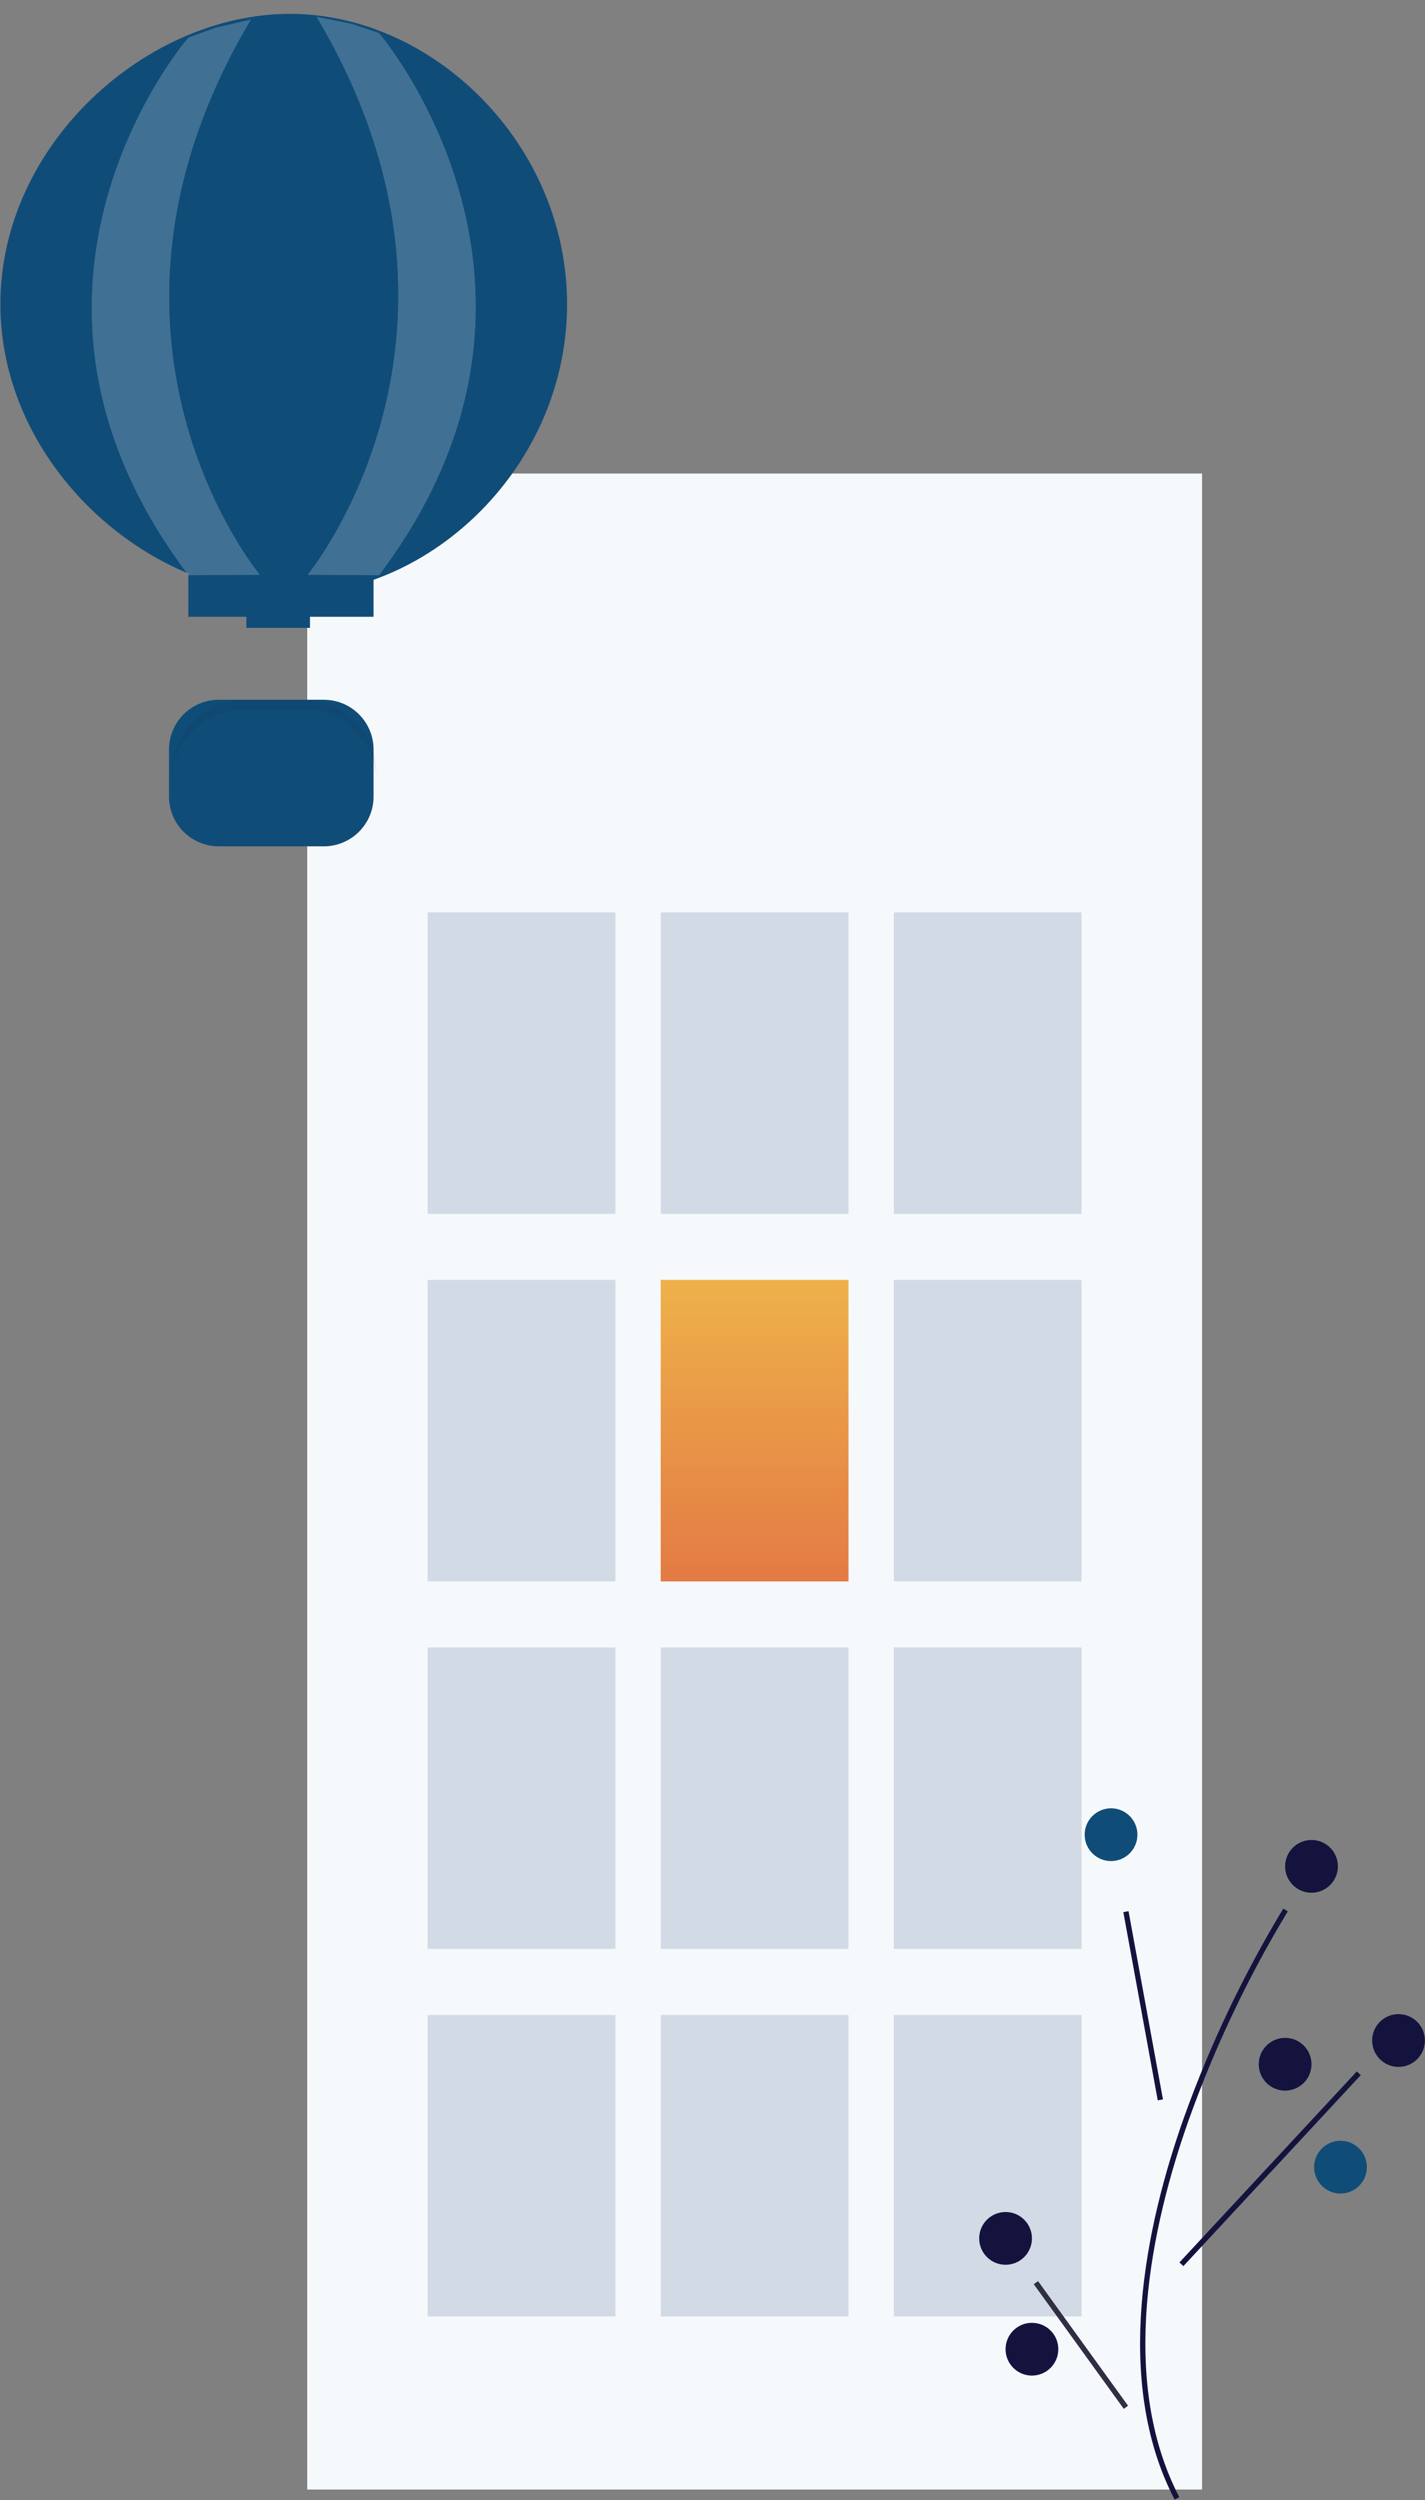
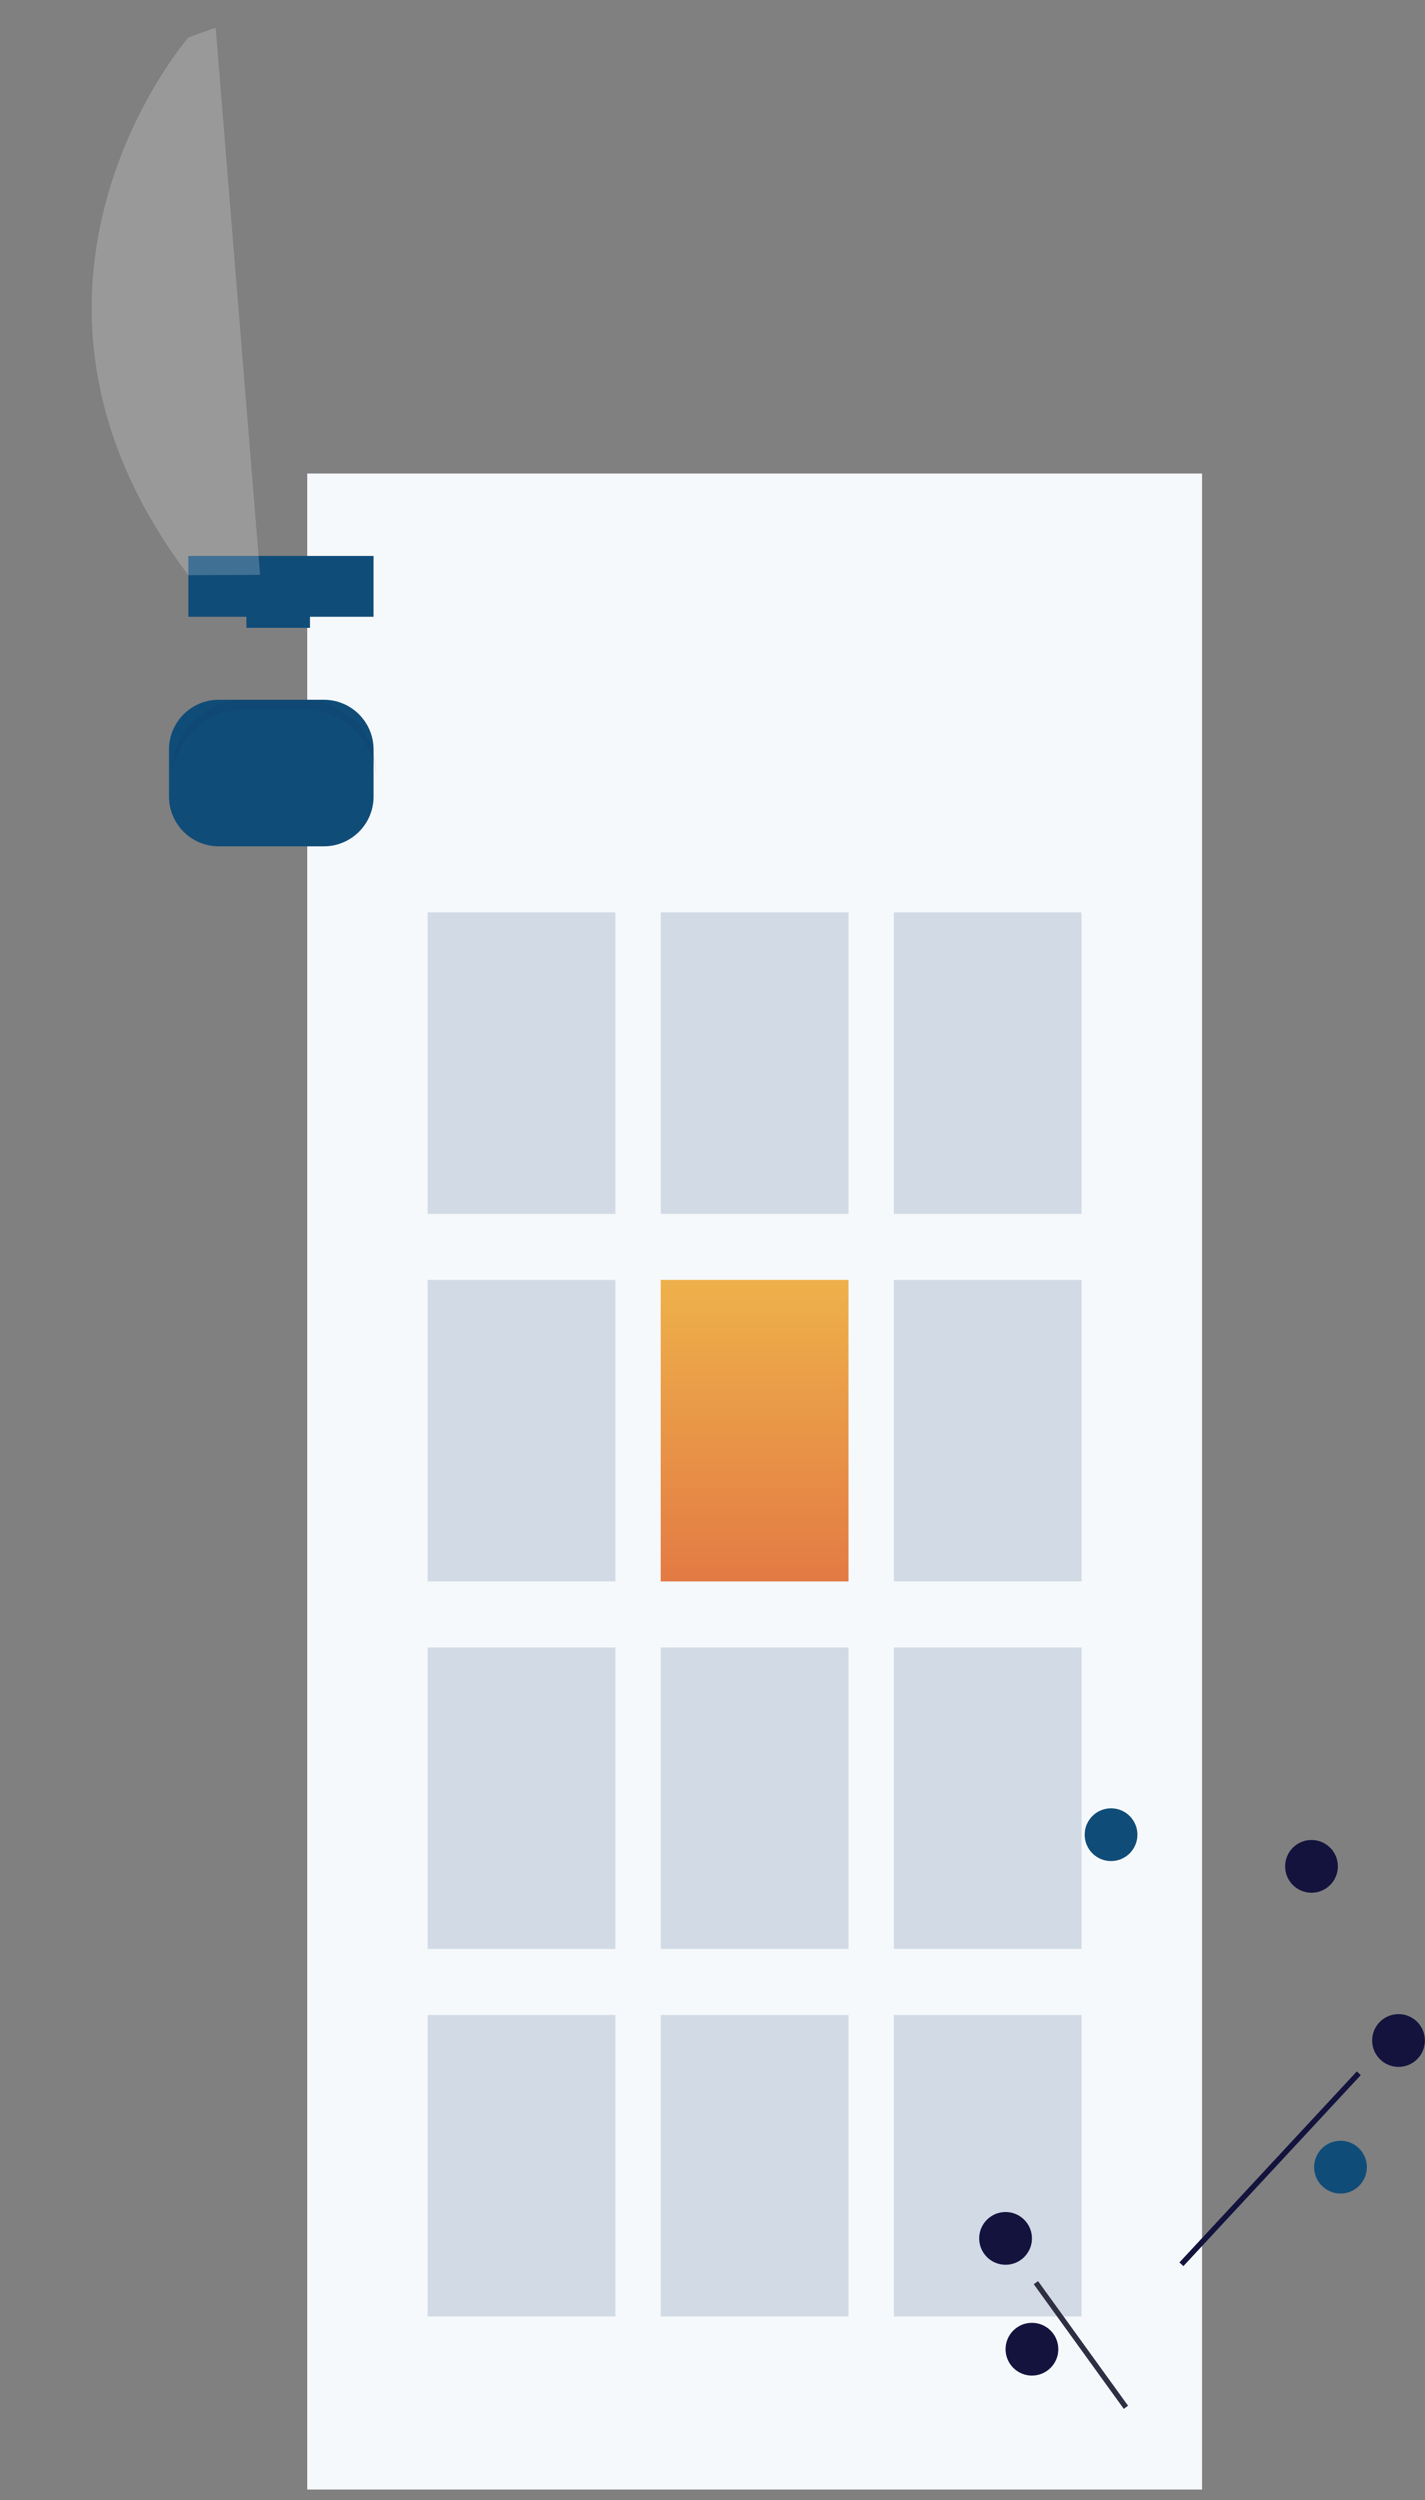
<svg xmlns="http://www.w3.org/2000/svg" width="100%" height="100%" viewBox="0 0 1790 3139" version="1.1" xml:space="preserve" style="fill-rule:evenodd;clip-rule:evenodd;stroke-linejoin:round;stroke-miterlimit:2;">
  <rect x="0" y="0" width="1790" height="3139" fill="#808080" stroke="none" />
  <g transform="matrix(1,0,0,1,-32626.3,-15861.3)">
    <g transform="matrix(4.167,0,0,4.167,27000,15187.5)">
      <g transform="matrix(-1,0,0,1,3155.38,136.219)">
        <rect x="1442.82" y="168.167" width="269.742" height="607.447" style="fill:rgb(246,249,251);" />
      </g>
    </g>
    <g transform="matrix(4.167,0,0,4.167,27000,15187.5)">
      <g transform="matrix(-1,0,0,1,3014.84,-115.931)">
        <rect x="1479.12" y="552.542" width="56.602" height="90.847" style="fill:rgb(210,219,229);" />
      </g>
    </g>
    <g transform="matrix(4.167,0,0,4.167,27000,15187.5)">
      <g transform="matrix(-1,0,0,1,3155.38,-115.931)">
        <rect x="1549.39" y="552.542" width="56.602" height="90.847" style="fill:rgb(210,219,229);" />
      </g>
    </g>
    <g transform="matrix(4.167,0,0,4.167,27000,15187.5)">
      <g transform="matrix(-1,0,0,1,3295.91,-115.931)">
        <rect x="1619.66" y="552.542" width="56.602" height="90.847" style="fill:rgb(210,219,229);" />
      </g>
    </g>
    <g transform="matrix(4.167,0,0,4.167,27000,15187.5)">
      <g transform="matrix(-1,0,0,1,3014.84,105.559)">
        <rect x="1479.12" y="441.797" width="56.602" height="90.847" style="fill:rgb(210,219,229);" />
      </g>
    </g>
    <g transform="matrix(4.167,0,0,4.167,27000,15187.5)">
      <g transform="matrix(89.431,0,0,-89.431,1534.17,592.779)">
        <rect x="0.17" y="-0.508" width="0.633" height="1.016" style="fill:url(#_Linear1);" />
      </g>
    </g>
    <g transform="matrix(4.167,0,0,4.167,27000,15187.5)">
      <g transform="matrix(-1,0,0,1,3295.91,105.559)">
        <rect x="1619.66" y="441.797" width="56.602" height="90.847" style="fill:rgb(210,219,229);" />
      </g>
    </g>
    <g transform="matrix(4.167,0,0,4.167,27000,15187.5)">
      <g transform="matrix(-1,0,0,1,3014.84,327.049)">
        <rect x="1479.12" y="331.052" width="56.602" height="90.847" style="fill:rgb(210,219,229);" />
      </g>
    </g>
    <g transform="matrix(4.167,0,0,4.167,27000,15187.5)">
      <g transform="matrix(-1,0,0,1,3155.38,327.049)">
        <rect x="1549.39" y="331.052" width="56.602" height="90.847" style="fill:rgb(210,219,229);" />
      </g>
    </g>
    <g transform="matrix(4.167,0,0,4.167,27000,15187.5)">
      <g transform="matrix(-1,0,0,1,3295.91,327.049)">
        <rect x="1619.66" y="331.052" width="56.602" height="90.847" style="fill:rgb(210,219,229);" />
      </g>
    </g>
    <g transform="matrix(4.167,0,0,4.167,27000,15187.5)">
      <g transform="matrix(-1,0,0,1,3014.84,548.539)">
        <rect x="1479.12" y="220.307" width="56.602" height="90.847" style="fill:rgb(210,219,229);" />
      </g>
    </g>
    <g transform="matrix(4.167,0,0,4.167,27000,15187.5)">
      <g transform="matrix(-1,0,0,1,3155.38,548.539)">
        <rect x="1549.39" y="220.307" width="56.602" height="90.847" style="fill:rgb(210,219,229);" />
      </g>
    </g>
    <g transform="matrix(4.167,0,0,4.167,27000,15187.5)">
      <g transform="matrix(-1,0,0,1,3295.91,548.539)">
        <rect x="1619.66" y="220.307" width="56.602" height="90.847" style="fill:rgb(210,219,229);" />
      </g>
    </g>
    <g transform="matrix(4.167,0,0,4.167,27000,15187.5)">
      <g transform="matrix(1,0,0,1,0,-290.741)">
        <path d="M1416.15,663.287C1407.87,663.287 1401.15,670.003 1401.15,678.287L1401.15,692.454C1401.15,700.738 1407.87,707.453 1416.15,707.453L1447.82,707.453C1456.1,707.453 1462.82,700.738 1462.82,692.454L1462.82,678.287C1462.82,670.003 1456.1,663.287 1447.82,663.287L1416.15,663.287Z" style="fill:rgb(16,76,120);fill-rule:nonzero;" />
      </g>
    </g>
    <g transform="matrix(4.167,0,0,4.167,27000,15187.5)">
      <clipPath id="_clip2">
        <path d="M1423.92,372.546C1411.82,372.583 1402.02,382.35 1401.98,394.408C1401.98,394.909 1401.98,395.393 1402.04,395.88C1402.86,384.424 1412.4,375.531 1423.92,375.495L1441.71,375.495C1453.24,375.531 1462.78,384.424 1463.59,395.88C1463.59,395.393 1463.65,394.901 1463.65,394.408C1463.62,382.35 1453.81,372.583 1441.71,372.546L1423.92,372.546Z" clip-rule="nonzero" />
      </clipPath>
      <g clip-path="url(#_clip2)">
        <g opacity="0.05">
          <g transform="matrix(1,0,0,1,0,-311.574)">
            <rect x="1396.98" y="679.12" width="71.667" height="33.334" style="fill:rgb(3,4,5);" />
          </g>
        </g>
      </g>
    </g>
    <g transform="matrix(4.167,0,0,4.167,27000,15187.5)">
      <g transform="matrix(0,-1,1,0,609.115,1689.11)">
-         <path d="M1435.75,741.204C1387.41,741.204 1348.24,785.367 1348.24,828.466C1348.24,871.564 1387.41,912.035 1435.75,912.035C1484.09,912.035 1523.24,871.564 1523.24,828.474C1523.24,785.382 1484.09,741.204 1435.75,741.204Z" style="fill:rgb(16,76,120);fill-rule:nonzero;" />
-       </g>
+         </g>
    </g>
    <g transform="matrix(4.167,0,0,4.167,27000,15187.5)">
      <g transform="matrix(1,0,0,1,0,-384.907)">
        <rect x="1424.48" y="729.12" width="19.166" height="6.667" style="fill:rgb(16,76,120);" />
      </g>
    </g>
    <g transform="matrix(4.167,0,0,4.167,27000,15187.5)">
      <g transform="matrix(1,0,0,1,0,-403.241)">
        <rect x="1406.98" y="732.453" width="55.833" height="18.334" style="fill:rgb(16,76,120);" />
      </g>
    </g>
    <g transform="matrix(4.167,0,0,4.167,27000,15187.5)">
      <clipPath id="_clip3">
-         <path d="M1415.24,169.988L1406.98,172.975C1406.98,172.975 1341.36,248.339 1406.98,335.046L1428.65,334.973C1428.65,334.973 1368.83,263.341 1425.91,167.546L1415.24,169.988Z" clip-rule="nonzero" />
+         <path d="M1415.24,169.988L1406.98,172.975C1406.98,172.975 1341.36,248.339 1406.98,335.046L1428.65,334.973L1415.24,169.988Z" clip-rule="nonzero" />
      </clipPath>
      <g clip-path="url(#_clip3)">
        <g opacity="0.2">
          <g transform="matrix(1,0,0,1,0,-577.408)">
            <rect x="1372.82" y="739.954" width="60.83" height="177.5" style="fill:white;" />
          </g>
        </g>
      </g>
    </g>
    <g transform="matrix(4.167,0,0,4.167,27000,15187.5)">
      <clipPath id="_clip4">
        <path d="M1442.82,334.972L1464.49,335.046C1530.11,248.232 1464.49,171.624 1464.49,171.624L1456.24,168.862L1445.56,166.714C1502.64,262.603 1442.82,334.972 1442.82,334.972Z" clip-rule="nonzero" />
      </clipPath>
      <g clip-path="url(#_clip4)">
        <g opacity="0.2">
          <g transform="matrix(1,0,0,1,0,-578.241)">
-             <rect x="1437.82" y="739.954" width="60.83" height="178.333" style="fill:white;" />
-           </g>
+             </g>
        </g>
      </g>
    </g>
    <g transform="matrix(4.167,0,0,4.167,27000,15187.5)">
      <g transform="matrix(-1,0,0,1,3432.28,571.647)">
        <clipPath id="_clip5">
-           <path d="M1725.14,228.002C1736.75,260.703 1746.67,307.235 1727.99,343.22L1726.57,342.488C1744.99,307.012 1735.14,260.936 1723.63,228.535C1715.82,206.754 1705.85,185.801 1693.88,165.984L1695.23,165.134C1707.26,185.053 1717.28,206.112 1725.14,228.002Z" clip-rule="nonzero" />
-         </clipPath>
+           </clipPath>
        <g clip-path="url(#_clip5)">
          <rect x="1689.9" y="161.159" width="52.471" height="186.035" style="fill:rgb(19,19,62);" />
        </g>
      </g>
    </g>
    <g transform="matrix(4.167,0,0,4.167,27000,15187.5)">
      <g transform="matrix(0.18,0.984,0.984,-0.18,1665.81,782.141)">
-         <rect x="-39.412" y="30.605" width="57.638" height="1.595" style="fill:rgb(19,19,62);" />
-       </g>
+         </g>
    </g>
    <g transform="matrix(4.167,0,0,4.167,27000,15187.5)">
      <g transform="matrix(0.733,0.681,0.681,-0.733,1776.56,816.819)">
        <rect x="-33.77" y="-67.642" width="1.632" height="78.51" style="fill:rgb(19,19,62);" />
      </g>
    </g>
    <g transform="matrix(4.167,0,0,4.167,27000,15187.5)">
      <g transform="matrix(0.586,0.811,0.811,-0.586,1672.07,895.549)">
        <rect x="-42.924" y="18.387" width="46.31" height="1.596" style="fill:rgb(47,46,66);" />
      </g>
    </g>
    <g transform="matrix(4.167,0,0,4.167,27000,15187.5)">
      <g transform="matrix(0,1,1,0,1319.65,-970.612)">
        <circle cx="1685.13" cy="365.478" r="7.95" style="fill:rgb(16,76,120);" />
      </g>
    </g>
    <g transform="matrix(4.167,0,0,4.167,27000,15187.5)">
      <g transform="matrix(0,1,1,0,1468.32,-995.257)">
        <ellipse cx="1771.79" cy="303.47" rx="7.95" ry="7.951" style="fill:rgb(19,19,62);" />
      </g>
    </g>
    <g transform="matrix(4.167,0,0,4.167,27000,15187.5)">
      <g transform="matrix(0,1,1,0,1441.29,-953.915)">
-         <ellipse cx="1737.6" cy="296.312" rx="7.95" ry="7.951" style="fill:rgb(19,19,62);" />
-       </g>
+         </g>
    </g>
    <g transform="matrix(4.167,0,0,4.167,27000,15187.5)">
      <g transform="matrix(0,1,1,0,1488.99,-939.607)">
        <circle cx="1754.3" cy="265.306" r="7.95" style="fill:rgb(16,76,120);" />
      </g>
    </g>
    <g transform="matrix(4.167,0,0,4.167,27000,15187.5)">
      <g transform="matrix(0,1,1,0,1409.49,-817.173)">
        <ellipse cx="1653.33" cy="243.842" rx="7.95" ry="7.951" style="fill:rgb(19,19,62);" />
      </g>
    </g>
    <g transform="matrix(4.167,0,0,4.167,27000,15187.5)">
      <g transform="matrix(0,1,1,0,1450.83,-791.732)">
        <ellipse cx="1661.28" cy="210.451" rx="7.95" ry="7.951" style="fill:rgb(19,19,62);" />
      </g>
    </g>
    <g transform="matrix(4.167,0,0,4.167,27000,15187.5)">
      <g transform="matrix(0,1,1,0,1389.62,-1021.49)">
        <circle cx="1745.55" cy="355.937" r="7.95" style="fill:rgb(19,19,62);" />
      </g>
    </g>
  </g>
  <defs>
    <linearGradient id="_Linear1" x1="0" y1="0" x2="1" y2="0" gradientUnits="userSpaceOnUse" gradientTransform="matrix(0,-1,-1,-0,0.487,0.487)">
      <stop offset="0" style="stop-color:rgb(238,176,74);stop-opacity:1" />
      <stop offset="1" style="stop-color:rgb(227,122,68);stop-opacity:1" />
    </linearGradient>
  </defs>
</svg>